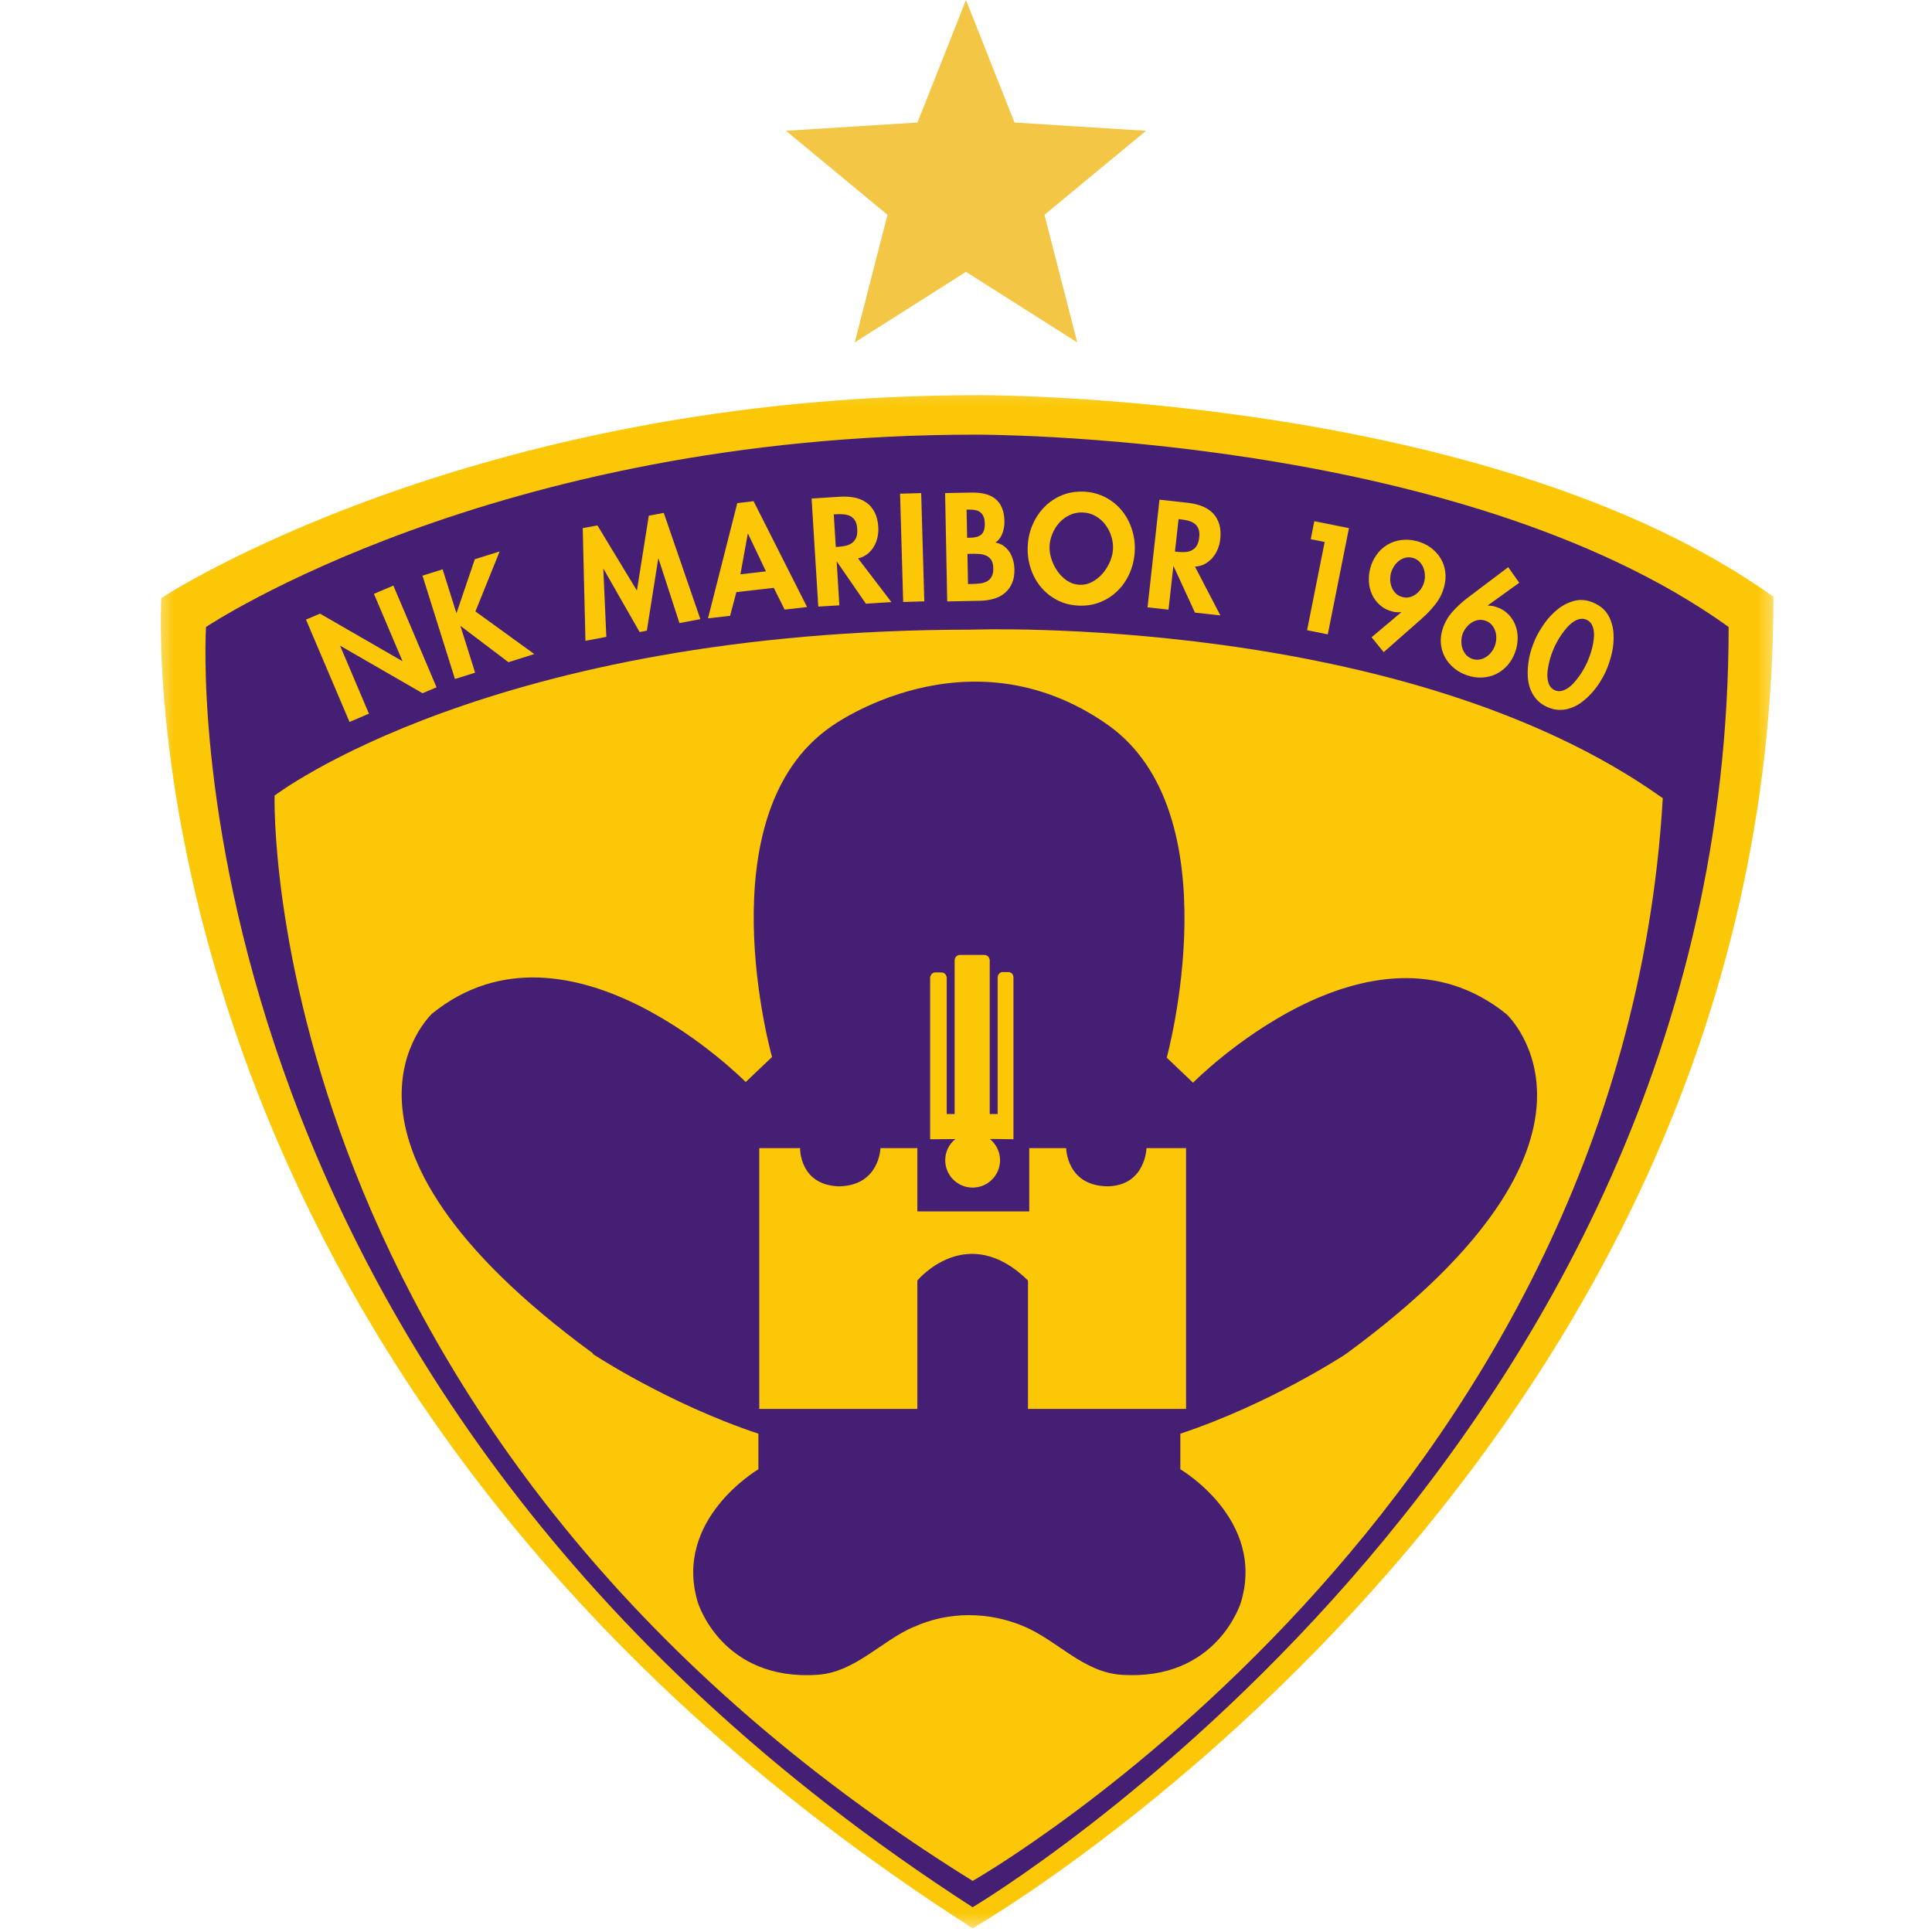
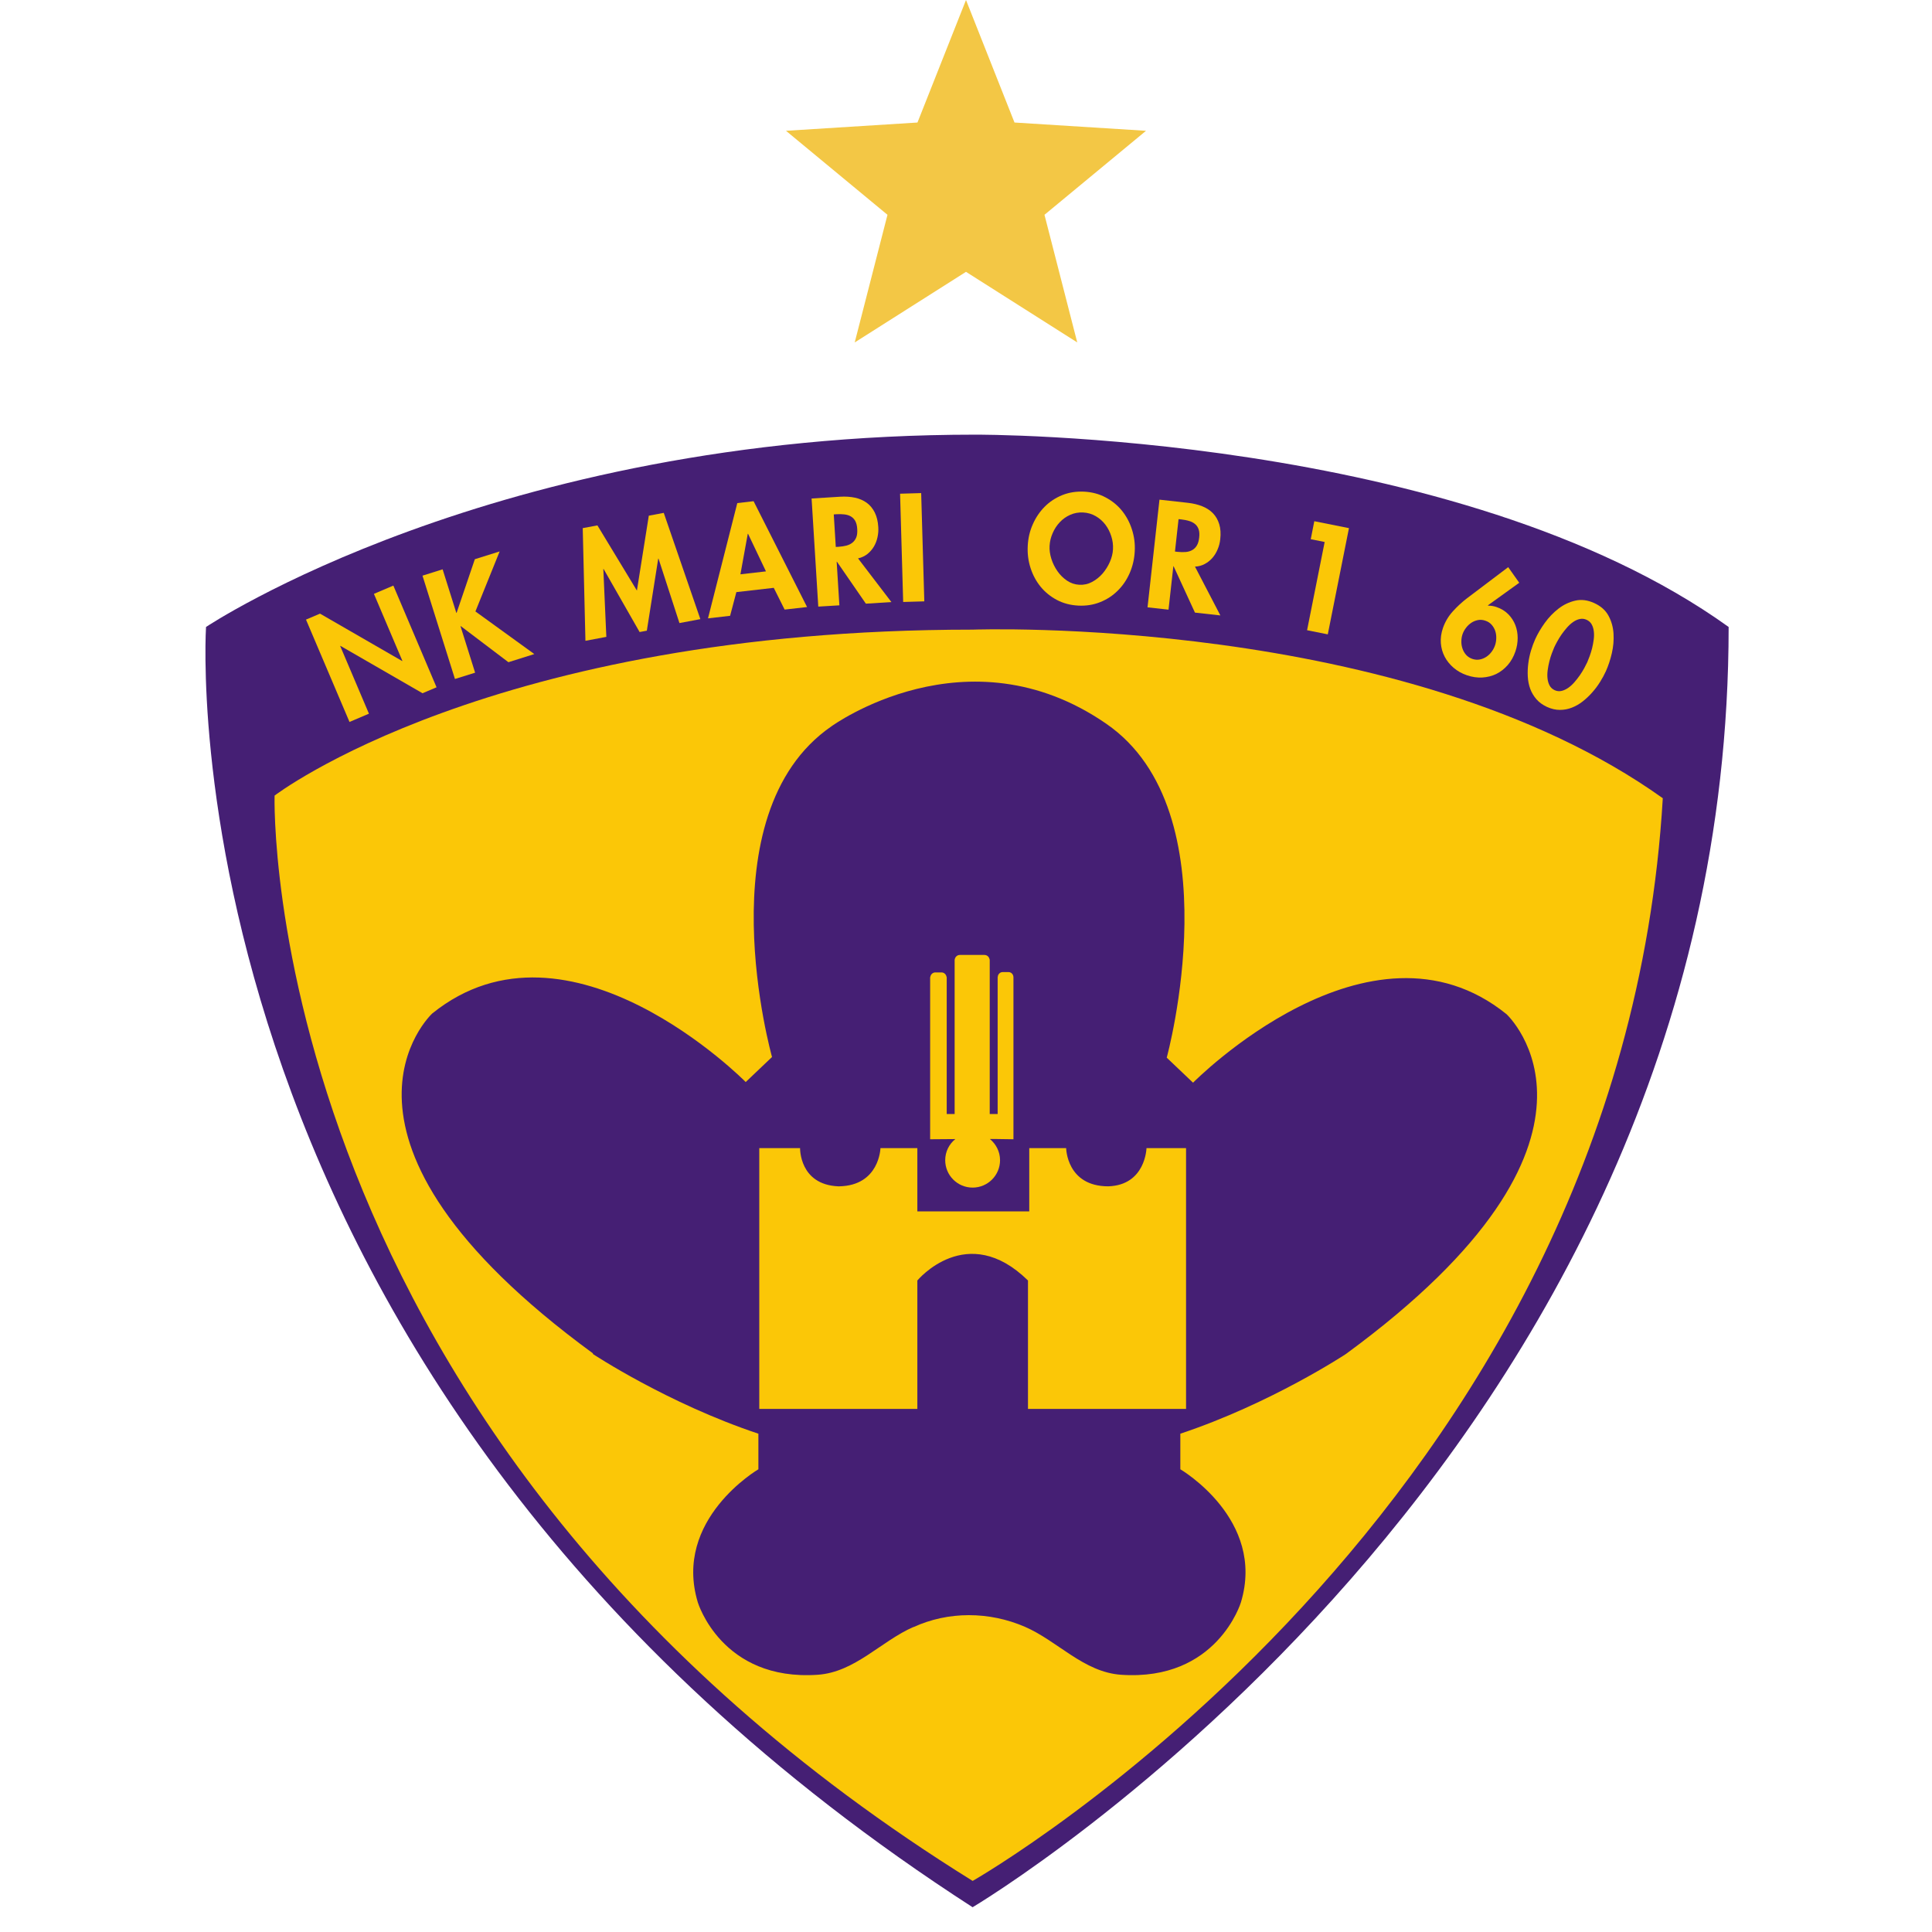
<svg xmlns="http://www.w3.org/2000/svg" width="50" height="50" viewBox="0 0 50 50" fill="none">
  <mask id="mask0_289_4126" style="mask-type:luminance" maskUnits="userSpaceOnUse" x="3" y="9" width="44" height="41">
    <path d="M3.94 9.49H46.06V50H3.94V9.49Z" fill="white" />
  </mask>
  <g mask="url(#mask0_289_4126)">
-     <path d="M25.172 49.904C25.172 49.904 45.897 38.027 45.897 15.444C38.487 10.155 25.32 10.227 25.32 10.227C12.154 10.227 4.175 15.476 4.175 15.476C4.175 15.476 2.868 35.611 25.172 49.904Z" fill="#FBC707" />
    <path d="M25.171 49.359C25.171 49.359 44.737 37.769 44.737 16.226C37.715 11.181 25.239 11.249 25.239 11.249C12.764 11.249 5.332 16.226 5.332 16.226C5.332 16.226 4.037 35.724 25.171 49.359Z" fill="#451F74" />
    <path d="M43.033 20.658C36.352 15.886 25.172 16.295 25.172 16.295C12.696 16.295 7.106 20.59 7.106 20.59C7.106 20.59 6.629 37.156 25.172 48.678C25.172 48.678 41.944 39.134 43.033 20.658Z" fill="#FBC707" />
    <path d="M7.919 16.035L8.282 15.881L10.407 17.107L10.414 17.104L9.677 15.369L10.18 15.155L11.298 17.787L10.935 17.941L8.81 16.715L8.804 16.718L9.548 18.47L9.045 18.684L7.919 16.035Z" fill="#FBC707" />
    <path d="M12.289 14.472L12.931 14.271L12.304 15.824L13.828 16.927L13.158 17.138L11.925 16.204L11.918 16.206L12.296 17.409L11.774 17.572L10.934 14.898L11.455 14.734L11.81 15.862L11.817 15.86L12.289 14.472Z" fill="#FBC707" />
    <path d="M17.042 14.456L17.035 14.457L16.74 16.322L16.553 16.357L15.621 14.725L15.614 14.726L15.692 16.482L15.151 16.584L15.081 13.668L15.461 13.597L16.483 15.284L16.791 13.346L17.178 13.273L18.125 16.023L17.584 16.125L17.042 14.456Z" fill="#FBC707" />
    <path d="M19.36 13.815L19.352 13.816L19.162 14.863L19.823 14.787L19.36 13.815ZM19.057 15.324L18.895 15.937L18.323 16.003L19.081 13.02L19.503 12.971L20.887 15.71L20.306 15.776L20.025 15.213L19.057 15.324Z" fill="#FBC707" />
    <path d="M21.63 14.155L21.7 14.151C21.774 14.146 21.843 14.136 21.905 14.12C21.967 14.104 22.02 14.077 22.064 14.041C22.108 14.005 22.14 13.959 22.162 13.903C22.183 13.847 22.191 13.775 22.185 13.689C22.18 13.605 22.163 13.536 22.134 13.483C22.105 13.431 22.066 13.391 22.018 13.364C21.971 13.337 21.916 13.32 21.853 13.313C21.791 13.305 21.723 13.304 21.652 13.308L21.578 13.313L21.63 14.155ZM23.07 15.582L22.409 15.623L21.66 14.537L21.653 14.537L21.723 15.666L21.177 15.699L21.004 12.901L21.743 12.855C21.881 12.847 22.009 12.855 22.126 12.88C22.243 12.905 22.345 12.95 22.431 13.012C22.517 13.075 22.586 13.159 22.638 13.262C22.69 13.366 22.721 13.492 22.73 13.64C22.736 13.729 22.729 13.818 22.709 13.906C22.69 13.994 22.658 14.075 22.614 14.149C22.57 14.222 22.514 14.286 22.446 14.34C22.377 14.393 22.297 14.431 22.206 14.451L23.07 15.582Z" fill="#FBC707" />
    <path d="M23.921 15.563L23.374 15.579L23.294 12.777L23.84 12.761L23.921 15.563Z" fill="#FBC707" />
-     <path d="M25.052 15.115L25.167 15.113C25.242 15.111 25.312 15.106 25.377 15.098C25.443 15.089 25.5 15.07 25.549 15.042C25.598 15.014 25.637 14.973 25.666 14.919C25.694 14.865 25.708 14.793 25.706 14.701C25.704 14.609 25.686 14.538 25.651 14.488C25.617 14.438 25.572 14.401 25.517 14.377C25.462 14.354 25.401 14.34 25.333 14.336C25.264 14.332 25.196 14.331 25.126 14.333L25.037 14.335L25.052 15.115ZM25.029 13.918L25.096 13.917C25.162 13.916 25.221 13.909 25.27 13.897C25.319 13.885 25.36 13.865 25.393 13.837C25.426 13.809 25.45 13.77 25.465 13.722C25.481 13.673 25.488 13.613 25.486 13.541C25.485 13.472 25.474 13.414 25.453 13.367C25.432 13.32 25.404 13.284 25.369 13.257C25.334 13.23 25.292 13.212 25.243 13.202C25.195 13.192 25.142 13.187 25.085 13.188L25.015 13.189L25.029 13.918ZM24.459 12.761L25.14 12.748C25.269 12.746 25.385 12.757 25.49 12.782C25.595 12.807 25.684 12.85 25.758 12.909C25.833 12.969 25.89 13.046 25.93 13.142C25.971 13.238 25.992 13.355 25.995 13.494C25.997 13.596 25.98 13.698 25.943 13.8C25.907 13.902 25.846 13.983 25.76 14.041C25.842 14.055 25.914 14.084 25.976 14.128C26.037 14.173 26.088 14.228 26.13 14.293C26.17 14.358 26.201 14.428 26.221 14.505C26.241 14.581 26.252 14.658 26.253 14.735C26.256 14.873 26.235 14.993 26.192 15.093C26.148 15.193 26.087 15.277 26.009 15.344C25.93 15.411 25.837 15.461 25.727 15.494C25.617 15.527 25.499 15.545 25.373 15.548L24.514 15.565L24.459 12.761Z" fill="#FBC707" />
    <path d="M28.031 13.263C27.912 13.257 27.801 13.277 27.696 13.324C27.592 13.37 27.502 13.435 27.426 13.516C27.349 13.598 27.288 13.692 27.242 13.799C27.195 13.906 27.169 14.016 27.163 14.13C27.157 14.236 27.173 14.347 27.209 14.462C27.245 14.577 27.298 14.683 27.366 14.781C27.434 14.879 27.517 14.961 27.614 15.027C27.711 15.092 27.817 15.128 27.934 15.134C28.05 15.14 28.16 15.116 28.264 15.06C28.367 15.005 28.457 14.932 28.536 14.842C28.613 14.751 28.676 14.651 28.724 14.541C28.772 14.43 28.799 14.322 28.804 14.215C28.81 14.101 28.796 13.989 28.76 13.878C28.725 13.767 28.674 13.667 28.607 13.578C28.539 13.489 28.456 13.415 28.357 13.358C28.259 13.301 28.15 13.269 28.031 13.263ZM27.906 15.673C27.7 15.662 27.515 15.613 27.349 15.525C27.184 15.437 27.044 15.323 26.93 15.183C26.816 15.043 26.729 14.882 26.67 14.698C26.611 14.515 26.587 14.323 26.598 14.123C26.608 13.928 26.651 13.742 26.729 13.568C26.806 13.393 26.909 13.242 27.037 13.113C27.165 12.984 27.317 12.885 27.49 12.814C27.664 12.744 27.853 12.714 28.059 12.724C28.262 12.735 28.447 12.784 28.613 12.873C28.78 12.961 28.92 13.075 29.035 13.216C29.149 13.357 29.236 13.519 29.294 13.701C29.353 13.883 29.378 14.071 29.367 14.267C29.357 14.467 29.313 14.655 29.236 14.832C29.159 15.008 29.056 15.159 28.927 15.286C28.799 15.414 28.648 15.513 28.473 15.583C28.298 15.653 28.109 15.683 27.906 15.673Z" fill="#FBC707" />
    <path d="M30.408 14.274L30.478 14.282C30.552 14.29 30.621 14.291 30.685 14.286C30.749 14.281 30.806 14.264 30.855 14.236C30.905 14.207 30.945 14.168 30.975 14.116C31.006 14.065 31.026 13.996 31.035 13.91C31.045 13.826 31.04 13.755 31.02 13.698C31 13.641 30.969 13.595 30.926 13.561C30.884 13.526 30.833 13.5 30.772 13.482C30.712 13.464 30.646 13.451 30.575 13.443L30.501 13.435L30.408 14.274ZM31.583 15.927L30.925 15.854L30.373 14.655L30.366 14.655L30.241 15.778L29.698 15.718L30.007 12.931L30.742 13.013C30.88 13.028 31.004 13.058 31.116 13.103C31.227 13.148 31.319 13.208 31.393 13.285C31.467 13.362 31.52 13.456 31.554 13.567C31.588 13.678 31.597 13.807 31.58 13.955C31.571 14.044 31.549 14.13 31.514 14.213C31.48 14.297 31.435 14.371 31.379 14.436C31.323 14.501 31.257 14.554 31.18 14.595C31.103 14.637 31.018 14.66 30.926 14.664L31.583 15.927Z" fill="#FBC707" />
    <path d="M33.922 13.955L34.014 13.489L34.911 13.668L34.363 16.417L33.827 16.31L34.282 14.027L33.922 13.955Z" fill="#FBC707" />
-     <path d="M36.559 14.437C36.492 14.42 36.428 14.419 36.367 14.435C36.307 14.452 36.252 14.479 36.202 14.517C36.152 14.555 36.11 14.602 36.075 14.659C36.039 14.715 36.014 14.773 35.998 14.833C35.982 14.895 35.976 14.959 35.979 15.024C35.983 15.089 35.997 15.15 36.022 15.208C36.046 15.265 36.081 15.316 36.126 15.36C36.171 15.404 36.227 15.434 36.294 15.452C36.361 15.469 36.425 15.47 36.486 15.454C36.546 15.438 36.601 15.41 36.651 15.372C36.701 15.334 36.744 15.287 36.78 15.233C36.816 15.178 36.842 15.12 36.858 15.057C36.874 14.998 36.88 14.934 36.875 14.868C36.871 14.801 36.856 14.739 36.832 14.682C36.807 14.624 36.772 14.573 36.727 14.53C36.682 14.486 36.626 14.455 36.559 14.437ZM35.496 16.492L36.259 15.85L36.254 15.841C36.18 15.85 36.106 15.845 36.031 15.825C35.907 15.793 35.801 15.738 35.715 15.662C35.628 15.585 35.561 15.497 35.513 15.396C35.465 15.295 35.437 15.186 35.428 15.068C35.419 14.95 35.43 14.833 35.46 14.715C35.496 14.576 35.554 14.454 35.633 14.347C35.712 14.241 35.805 14.157 35.911 14.095C36.017 14.033 36.135 13.993 36.265 13.976C36.395 13.959 36.529 13.968 36.668 14.005C36.8 14.039 36.918 14.094 37.023 14.17C37.127 14.246 37.211 14.336 37.276 14.438C37.34 14.541 37.382 14.655 37.401 14.782C37.42 14.909 37.412 15.041 37.376 15.177C37.334 15.343 37.259 15.494 37.153 15.63C37.047 15.767 36.932 15.889 36.809 15.998L35.81 16.878L35.496 16.492Z" fill="#FBC707" />
    <path d="M38.103 17.052C38.169 17.074 38.232 17.08 38.294 17.068C38.356 17.056 38.413 17.034 38.465 16.999C38.517 16.965 38.563 16.921 38.602 16.869C38.641 16.817 38.67 16.762 38.691 16.703C38.711 16.644 38.722 16.582 38.723 16.516C38.725 16.449 38.716 16.387 38.696 16.327C38.675 16.268 38.645 16.215 38.603 16.168C38.562 16.121 38.508 16.086 38.442 16.064C38.377 16.041 38.313 16.035 38.251 16.047C38.19 16.059 38.133 16.081 38.08 16.116C38.028 16.151 37.981 16.194 37.941 16.247C37.9 16.3 37.87 16.356 37.85 16.414C37.83 16.473 37.82 16.535 37.82 16.601C37.819 16.666 37.829 16.728 37.85 16.788C37.87 16.847 37.901 16.9 37.942 16.947C37.984 16.994 38.038 17.029 38.103 17.052ZM39.318 15.082L38.508 15.665L38.513 15.675C38.547 15.674 38.583 15.676 38.62 15.682C38.657 15.688 38.695 15.698 38.732 15.711C38.854 15.753 38.955 15.815 39.036 15.898C39.116 15.98 39.177 16.074 39.217 16.178C39.257 16.282 39.277 16.393 39.277 16.511C39.277 16.629 39.258 16.746 39.218 16.861C39.172 16.996 39.105 17.114 39.019 17.213C38.932 17.311 38.834 17.388 38.724 17.442C38.614 17.495 38.493 17.526 38.362 17.534C38.231 17.541 38.098 17.522 37.962 17.475C37.83 17.43 37.716 17.365 37.619 17.282C37.522 17.199 37.445 17.104 37.389 16.997C37.333 16.89 37.299 16.773 37.289 16.646C37.279 16.52 37.297 16.389 37.342 16.256C37.398 16.094 37.484 15.949 37.6 15.821C37.716 15.693 37.839 15.58 37.97 15.48L39.032 14.678L39.318 15.082Z" fill="#FBC707" />
    <path d="M41.061 16.04C41.003 16.014 40.944 16.007 40.885 16.02C40.826 16.032 40.769 16.058 40.713 16.097C40.657 16.136 40.605 16.183 40.554 16.241C40.503 16.298 40.457 16.358 40.413 16.42C40.37 16.482 40.333 16.543 40.301 16.602C40.268 16.66 40.243 16.712 40.223 16.754C40.205 16.795 40.184 16.848 40.16 16.912C40.136 16.976 40.116 17.044 40.097 17.118C40.079 17.191 40.064 17.266 40.054 17.343C40.044 17.42 40.042 17.492 40.05 17.56C40.057 17.627 40.075 17.688 40.104 17.742C40.133 17.795 40.177 17.835 40.235 17.862C40.294 17.889 40.353 17.895 40.412 17.881C40.471 17.867 40.529 17.841 40.585 17.802C40.64 17.764 40.694 17.715 40.745 17.656C40.796 17.598 40.843 17.538 40.886 17.476C40.929 17.413 40.967 17.353 40.999 17.294C41.031 17.235 41.057 17.184 41.077 17.141C41.096 17.098 41.117 17.045 41.14 16.982C41.163 16.919 41.184 16.851 41.203 16.778C41.221 16.704 41.235 16.63 41.245 16.554C41.255 16.479 41.256 16.407 41.248 16.34C41.24 16.272 41.222 16.212 41.193 16.16C41.164 16.107 41.12 16.067 41.061 16.04ZM41.258 15.607C41.429 15.685 41.553 15.795 41.629 15.937C41.705 16.078 41.748 16.233 41.758 16.399C41.768 16.566 41.754 16.735 41.714 16.906C41.674 17.077 41.623 17.232 41.561 17.369C41.52 17.46 41.47 17.552 41.41 17.648C41.351 17.743 41.283 17.834 41.207 17.919C41.132 18.005 41.05 18.082 40.961 18.152C40.872 18.222 40.778 18.276 40.679 18.314C40.58 18.353 40.477 18.372 40.369 18.372C40.262 18.372 40.152 18.347 40.038 18.296C39.926 18.244 39.834 18.178 39.763 18.097C39.693 18.016 39.639 17.926 39.602 17.826C39.566 17.727 39.545 17.62 39.539 17.508C39.533 17.395 39.537 17.282 39.552 17.169C39.566 17.055 39.59 16.945 39.622 16.837C39.655 16.729 39.691 16.63 39.732 16.54C39.795 16.402 39.877 16.262 39.98 16.119C40.083 15.977 40.2 15.855 40.333 15.752C40.464 15.651 40.609 15.581 40.766 15.545C40.922 15.508 41.086 15.529 41.258 15.607Z" fill="#FBC707" />
    <path d="M15.345 35.042C15.345 35.042 17.275 36.32 19.627 37.104V38.025C19.627 38.025 17.412 39.32 18.059 41.468C18.059 41.468 18.673 43.513 21.162 43.343C22.13 43.276 22.802 42.469 23.651 42.101L23.628 42.115C24.543 41.692 25.603 41.703 26.524 42.101C27.373 42.469 28.045 43.276 29.014 43.343C31.502 43.513 32.115 41.468 32.115 41.468C32.763 39.32 30.547 38.025 30.547 38.025V37.104C32.899 36.32 34.831 35.042 34.831 35.042C42.466 29.451 38.989 26.247 38.989 26.247C35.444 23.384 30.876 28.02 30.876 28.02L30.195 27.372C30.195 27.372 31.939 21.015 28.632 18.732C25.022 16.238 21.515 18.799 21.515 18.799C18.208 21.083 19.98 27.355 19.98 27.355L19.299 28.003C19.299 28.003 14.731 23.367 11.185 26.23C11.185 26.23 7.708 29.435 15.345 35.025" fill="#451F74" />
    <path d="M29.671 29.714C29.671 29.714 29.649 30.67 28.683 30.702C27.603 30.702 27.592 29.714 27.592 29.714H26.637V31.35H23.741V29.714H22.786C22.786 29.714 22.763 30.682 21.718 30.702H21.695C20.684 30.659 20.706 29.714 20.706 29.714H19.65V36.463H23.741V33.139C23.741 33.139 25.024 31.589 26.604 33.139V36.463H30.695V29.714H29.671Z" fill="#FBC707" />
    <path d="M26.228 29.484V25.286H26.227C26.226 25.214 26.168 25.157 26.099 25.157H25.951C25.88 25.157 25.824 25.214 25.822 25.286H25.819V28.83H25.614V25.242V24.85V24.831H25.61C25.6 24.765 25.547 24.714 25.478 24.714H24.84C24.773 24.714 24.718 24.765 24.709 24.831H24.706V24.85V24.85V25.242V28.83H24.501V25.286H24.497C24.489 25.219 24.433 25.166 24.365 25.166H24.208C24.139 25.166 24.084 25.219 24.076 25.286H24.072V25.303V25.804V29.484L24.724 29.479C24.564 29.609 24.462 29.804 24.462 30.026C24.462 30.417 24.779 30.735 25.171 30.735C25.564 30.735 25.881 30.417 25.881 30.026C25.881 29.804 25.777 29.609 25.619 29.478H25.807L26.228 29.484Z" fill="#FBC707" />
  </g>
  <path d="M25 0L26.255 3.171L29.659 3.385L27.031 5.559L27.879 8.862L25 7.035L22.12 8.862L22.968 5.559L20.341 3.385L23.744 3.171L25 0Z" fill="#F3C745" />
</svg>